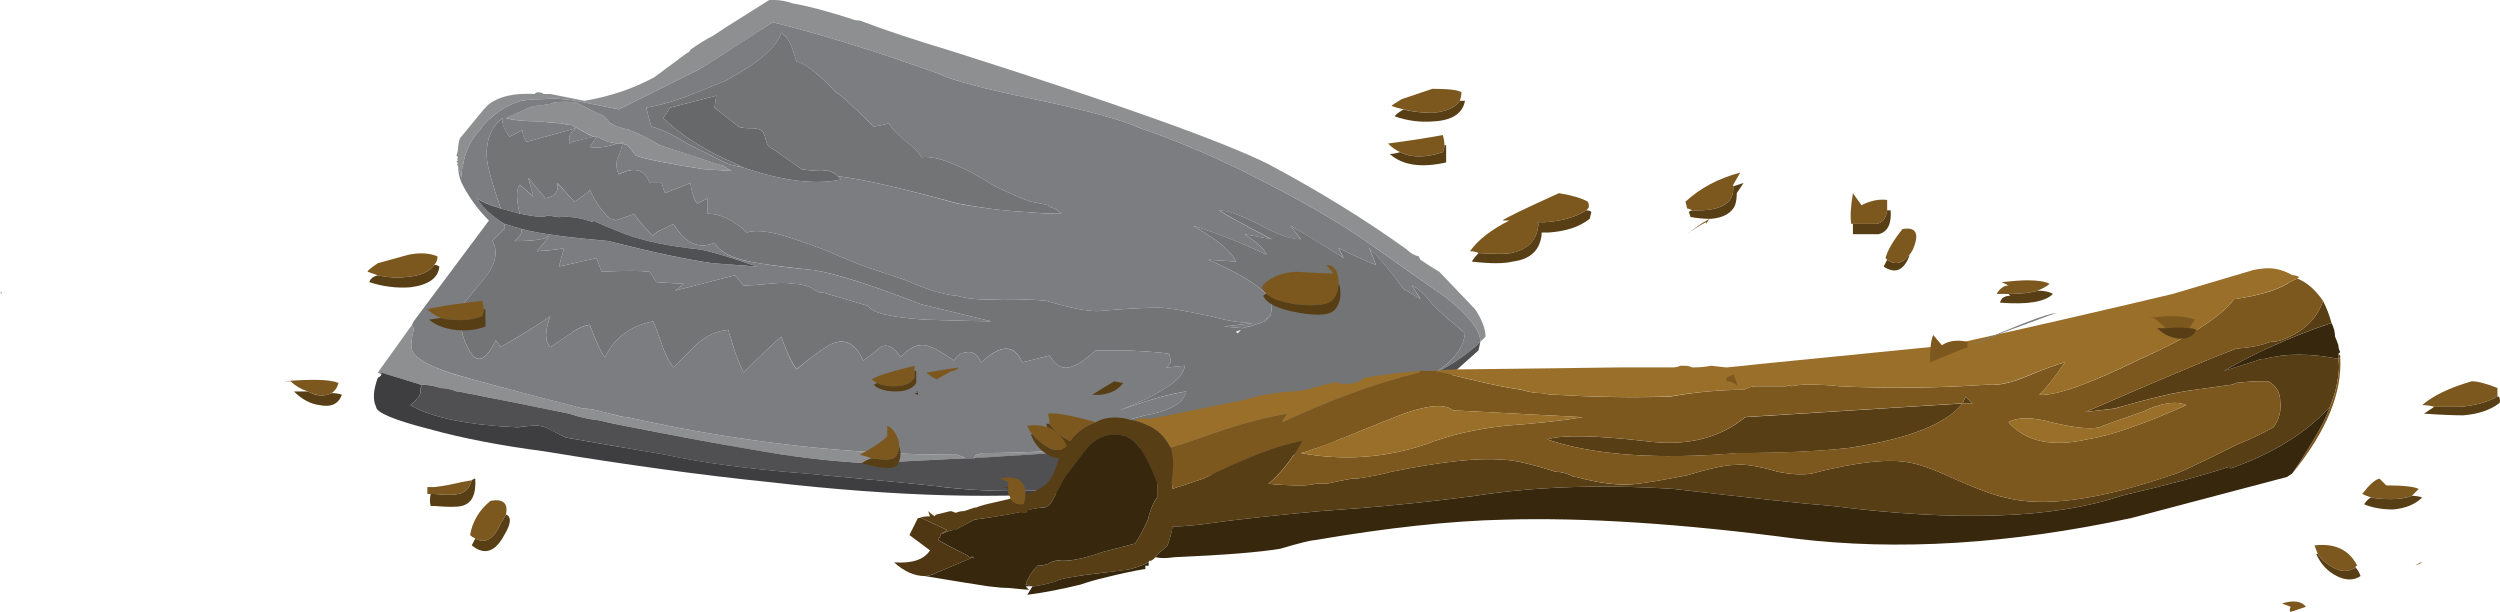
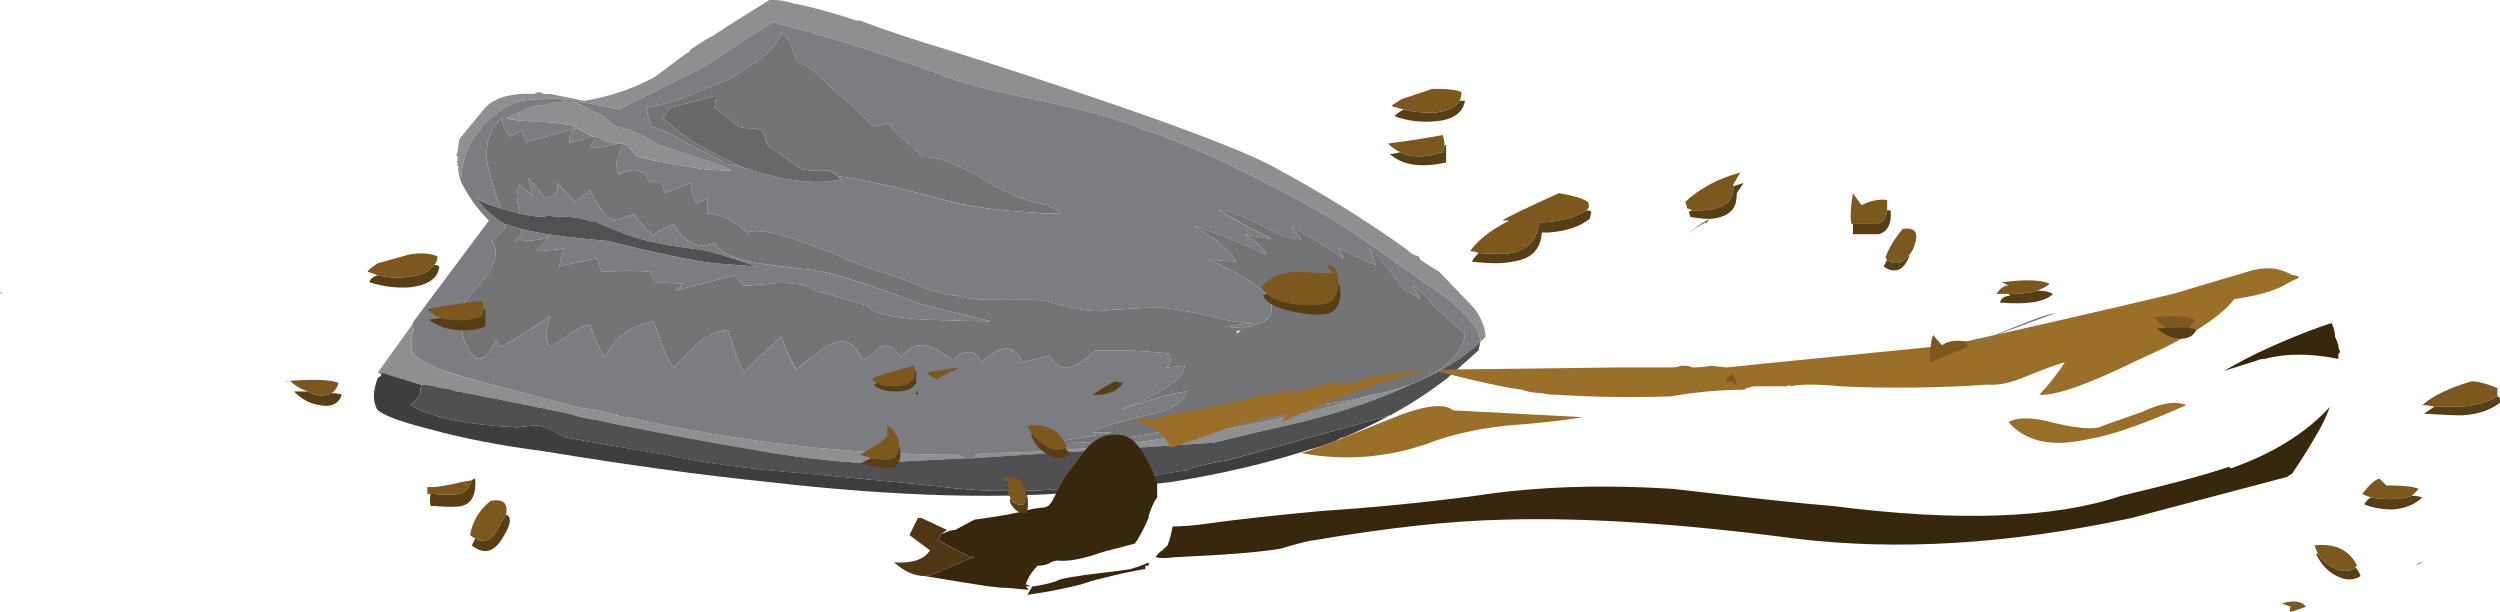
<svg xmlns="http://www.w3.org/2000/svg" version="1.1" viewBox="0 0 73.126 17.9" xml:space="preserve">
  <g transform="matrix(1.25 0 0 -1.25 0 17.9)">
    <g fill-rule="evenodd">
      <path d="m8.922 5.558-0.082 0.043 0.801 1.117c0.027-0.05 0.039-0.093 0.039-0.117-0.055-0.215-0.067-0.375-0.039-0.48 0.078-0.188 0.414-0.375 1-0.563 0.453-0.133 1.453-0.398 3-0.797 0.132 0 0.293-0.027 0.48-0.082 0.106-0.027 0.211-0.054 0.32-0.082 0.079-0.023 0.161-0.039 0.239-0.039 2.613-0.586 5.187-0.879 7.718-0.879 0.082-0.027 0.149-0.054 0.204-0.082l-2.321-0.117c-0.906 0.051-1.801 0.16-2.679 0.317-0.801 0.136-1.868 0.335-3.204 0.601-0.132 0.027-0.253 0.055-0.359 0.082-0.238 0.027-0.48 0.078-0.719 0.16-0.773 0.157-1.64 0.332-2.601 0.52h-0.039c-0.133 0.051-0.254 0.078-0.36 0.078-0.16 0.055-0.32 0.082-0.48 0.082l-0.918 0.277v-0.039zm25.719 0.762c0 0.266-0.27 0.613-0.801 1.039-0.16 0.109-0.785 0.547-1.879 1.32-0.695 0.481-1.602 1-2.723 1.559l-0.238 0.121c-0.828 0.398-1.602 0.719-2.32 0.961-0.399 0.187-1.227 0.414-2.481 0.68-1.172 0.238-1.918 0.441-2.238 0.597-1.496 0.535-2.789 0.934-3.883 1.203-1.144-0.75-1.73-1.121-1.758-1.121l-1.84-0.918-0.8 0.161c-0.375 0.078-0.692 0.105-0.961 0.078-0.184 0-0.36-0.012-0.52-0.039-0.293-0.082-0.574-0.254-0.84-0.52-0.05-0.055-0.093-0.109-0.121-0.16-0.211-0.215-0.343-0.481-0.398-0.801-0.028-0.082-0.039-0.187-0.039-0.32-0.028 0.082-0.055 0.176-0.082 0.281l-0.039 0.039h0.039l-0.039 0.078h0.039c-0.024 0.028-0.024 0.055 0 0.082l-0.039 0.039c0.027 0.082 0.039 0.133 0.039 0.161 0 0.082 0.015 0.16 0.043 0.242l0.558 0.679 0.121 0.121c0.239 0.184 0.598 0.266 1.079 0.239 0 0.027 0.027 0.039 0.082 0.039 0.05 0 0.093-0.012 0.117-0.039h0.16l0.801-0.16c0.613 0.105 1.16 0.293 1.64 0.558l0.758 0.563c0.027 0 0.055 0.027 0.082 0.078 0.188 0.133 0.36 0.242 0.52 0.32 0.242 0.16 0.425 0.281 0.558 0.36l0.762 0.48h0.121c0.133 0 0.277-0.027 0.438-0.082 0.32-0.051 0.773-0.172 1.363-0.359 0.051-0.028 0.117-0.039 0.199-0.039 0.559-0.215 1.277-0.454 2.16-0.719 3.864-1.227 6.332-2.11 7.399-2.641 1.199-0.64 2.281-1.308 3.242-2 0.078-0.082 0.172-0.133 0.277-0.16l0.039-0.078c0.16-0.11 0.309-0.203 0.442-0.281l0.84-0.879c0.16-0.242 0.242-0.457 0.242-0.641l-0.121-0.121zm-2.52-1.238c0.293 0.05 0.586 0.133 0.879 0.238l-0.078-0.039c-0.695-0.32-1.524-0.602-2.481-0.84-0.722-0.16-1.402-0.32-2.043-0.48l-5.597-0.364c0 0.028 0.011 0.055 0.039 0.082 0.055 0 0.094 0.016 0.121 0.039 1.066 0 2.16 0.067 3.277 0.204 2.375 0.293 4.336 0.679 5.883 1.16zm-17.562 5.879 0.043 0.039-0.161-0.039-0.203 0.039-0.277 0.121h-0.082l-0.52 0.277c-0.078 0-0.16 0.016-0.238 0.043-0.133 0-0.293 0.012-0.48 0.039-0.375 0-0.641 0.027-0.801 0.082l0.64 0.278c0.079 0 0.188 0.015 0.321 0.042 0.051 0 0.105 0.012 0.16 0.04 0.184 0.027 0.359 0.027 0.519 0l0.559-0.282c0.055 0 0.133-0.066 0.242-0.199 0.078-0.055 0.227-0.105 0.438-0.16 0.215-0.082 0.453-0.199 0.722-0.359 0.161-0.055 0.414-0.133 0.758-0.239 0.293-0.109 0.535-0.187 0.723-0.242l0.199-0.121-0.641 0.039c-0.855 0.133-1.386 0.242-1.601 0.32-0.078 0.106-0.145 0.188-0.199 0.243l-0.121 0.039z" fill="#8e8f90" />
      <path d="m9.84 5.32c0.027-0.027 0.027-0.055 0-0.082v-0.117l-0.039-0.082-0.039-0.039c-0.028-0.051-0.082-0.106-0.16-0.16 0.503-0.293 1.343-0.465 2.519-0.52 0.16 0.027 0.305 0.039 0.438 0.039 0.109 0 0.23-0.039 0.363-0.117 0.156-0.082 0.266-0.133 0.316-0.16 0.457-0.082 1.227-0.215 2.321-0.399 0.855-0.187 1.949-0.336 3.281-0.441 2.027-0.188 3.105-0.293 3.238-0.32 1.602-0.188 3.336-0.082 5.203 0.32 0.133 0.027 0.305 0.051 0.52 0.078l0.039 0.039c0.293 0.082 0.601 0.148 0.922 0.199l3.758 1.043-0.079-0.043c-0.296-0.16-0.629-0.316-1-0.476h-0.043l-0.16-0.082c-0.183-0.078-0.383-0.149-0.597-0.2-0.989-0.32-2.067-0.574-3.243-0.761l-1.757-0.199c-2.106-0.215-4.653-0.145-7.641 0.199-1.574 0.16-3.332 0.402-5.281 0.722-1.012 0.133-1.907 0.305-2.68 0.52-0.824 0.211-1.238 0.387-1.238 0.519-0.082 0.161-0.067 0.387 0.039 0.68 0.055 0.027 0.082 0.051 0.082 0.078v0.043l0.918-0.281z" fill="#3e3d40" />
      <path d="m32.121 5.082c-1.547-0.485-3.508-0.867-5.883-1.16-1.117-0.137-2.211-0.204-3.277-0.204-0.027-0.023-0.066-0.039-0.121-0.039-0.028-0.027-0.039-0.054-0.039-0.082h-0.199c-0.055 0.028-0.122 0.055-0.204 0.082-2.531 0-5.105 0.293-7.718 0.879-0.078 0-0.16 0.016-0.239 0.043-0.109 0.024-0.214 0.051-0.32 0.078-0.187 0.055-0.348 0.082-0.48 0.082-1.547 0.399-2.547 0.664-3 0.801-0.586 0.184-0.922 0.371-1 0.559-0.028 0.105-0.016 0.265 0.039 0.48 0 0.028-0.012 0.067-0.039 0.121l0.039 0.078 1.761 2.36c-0.269 0.265-0.48 0.562-0.64 0.883-0.055 0.132-0.082 0.265-0.082 0.398 0.027-0.105 0.054-0.199 0.082-0.281 0 0.133 0.011 0.242 0.039 0.32 0.055 0.32 0.187 0.586 0.398 0.801 0.028 0.051 0.067 0.105 0.121 0.16 0.266 0.266 0.547 0.441 0.84 0.52 0.16 0.027 0.336 0.039 0.52 0.039 0.269 0.027 0.586 0 0.961-0.078l0.8-0.161 1.84 0.918c0.028 0 0.614 0.375 1.758 1.121 1.094-0.269 2.387-0.668 3.883-1.203 0.32-0.156 1.066-0.359 2.238-0.597 1.254-0.266 2.082-0.493 2.481-0.68 0.718-0.242 1.492-0.563 2.32-0.961 0.055-0.027 0.133-0.066 0.238-0.121 1.121-0.559 2.028-1.078 2.723-1.559 1.094-0.773 1.719-1.214 1.879-1.32 0.531-0.426 0.801-0.773 0.801-1.039-0.375-0.375-0.95-0.719-1.719-1.039l0.078 0.039c0.801 0.32 1.227 0.719 1.281 1.199l-0.281 0.242c-0.105 0.079-0.266 0.227-0.48 0.438-0.188 0.242-0.348 0.387-0.481 0.441l0.199-0.32-0.398 0.242c-0.266 0.371-0.535 0.692-0.801 0.957l0.16-0.398c-0.16 0.054-0.453 0.187-0.879 0.398l0.118-0.238c-0.106 0.078-0.52 0.332-1.239 0.758l0.242-0.321c-0.242 0-0.574 0.122-1 0.364-0.429 0.211-0.734 0.316-0.921 0.316 0.214-0.133 0.625-0.359 1.242-0.68l-0.641 0.122c0.293-0.188 0.465-0.348 0.52-0.481-0.563 0.266-1.133 0.492-1.719 0.68 0.133-0.078 0.316-0.199 0.558-0.36 0.239-0.183 0.387-0.347 0.442-0.48l-0.641 0.043c0.852-0.375 1.348-0.707 1.481-1 0-0.16-0.016-0.27-0.043-0.32l-0.117-0.082 0.078 0.039-0.078-0.079-0.364-0.121h-0.039l-0.121-0.039-0.437 0.039 0.679 0.082c-0.265 0-0.601 0.051-1 0.161-0.613 0.132-1.015 0.199-1.199 0.199-0.348 0-0.828-0.028-1.441-0.082-0.266 0-0.668 0.082-1.2 0.242-0.242 0.027-0.585 0.039-1.039 0.039-0.429-0.027-0.773 0-1.043 0.078-0.32 0.027-0.718 0.149-1.199 0.363-0.719 0.239-1.105 0.371-1.16 0.399-0.266 0.105-0.519 0.215-0.758 0.32-0.215 0.078-0.402 0.145-0.562 0.199-0.586 0.215-1 0.282-1.239 0.2-0.32 0.293-0.628 0.441-0.921 0.441v0.359l-0.239-0.121-0.039 0.043c-0.082 0.184-0.121 0.332-0.121 0.438l-0.601-0.239-0.079 0.239h-0.281c-0.105 0.32-0.347 0.386-0.719 0.203-0.054 0.105-0.066 0.226-0.039 0.359 0.079 0.16 0.118 0.281 0.118 0.36l0.121-0.039c0.054-0.055 0.121-0.137 0.199-0.243 0.215-0.082 0.746-0.187 1.601-0.32l0.641-0.039-0.199 0.121c-0.188 0.051-0.43 0.133-0.723 0.238-0.347 0.106-0.597 0.188-0.758 0.243-0.269 0.16-0.507 0.277-0.722 0.359-0.211 0.051-0.36 0.105-0.438 0.16-0.109 0.133-0.187 0.199-0.242 0.199l-0.559 0.282c-0.16 0.023-0.335 0.023-0.519 0-0.055-0.028-0.106-0.043-0.16-0.043-0.133-0.028-0.242-0.039-0.321-0.039l-0.64-0.282c0.16-0.051 0.426-0.078 0.801-0.078 0.187-0.027 0.347-0.043 0.48-0.043 0.078-0.023 0.16-0.039 0.238-0.039l0.52-0.281-0.481-0.117-0.078-0.043v0.16c0.028 0.082 0.078 0.148 0.16 0.203l-1.16-0.32c-0.082 0.132-0.105 0.226-0.082 0.281-0.05-0.027-0.16-0.082-0.316-0.16-0.137 0.187-0.188 0.332-0.16 0.441-0.137-0.109-0.227-0.226-0.282-0.363-0.082-0.184-0.105-0.399-0.082-0.637 0.028-0.215 0.137-0.586 0.321-1.121-0.266 0.082-0.453 0.16-0.559 0.242 0.133-0.215 0.348-0.414 0.641-0.601v-0.121l-0.281-0.282c0.132-0.214 0.093-0.48-0.122-0.8-0.132-0.161-0.332-0.399-0.597-0.719-0.028-0.106-0.028-0.215 0-0.32-0.028-0.215 0.027-0.442 0.16-0.68 0.184-0.375 0.398-0.309 0.641 0.199l0.117-0.16c0.508 0.293 0.894 0.535 1.16 0.723-0.133-0.348-0.133-0.59 0-0.723 0.082 0.055 0.242 0.16 0.48 0.32 0.133 0.106 0.282 0.176 0.442 0.199 0.16-0.425 0.277-0.679 0.359-0.757 0.215 0.453 0.586 0.734 1.121 0.839 0.051-0.105 0.117-0.281 0.199-0.519 0.079-0.242 0.172-0.426 0.282-0.559 0.238 0.239 0.426 0.426 0.558 0.559 0.215 0.187 0.453 0.293 0.719 0.32 0.027-0.082 0.082-0.254 0.16-0.519 0.082-0.215 0.149-0.375 0.199-0.481 0.43 0.426 0.723 0.707 0.883 0.84 0.133-0.375 0.25-0.629 0.36-0.762 0.32 0.27 0.574 0.453 0.757 0.563 0.348 0.183 0.614 0.066 0.801-0.36 0.188 0.133 0.321 0.239 0.403 0.317 0.16 0.082 0.32 0 0.476-0.238 0.188 0.214 0.375 0.304 0.563 0.281 0.16-0.027 0.386-0.149 0.679-0.36 0.078 0.133 0.2 0.2 0.36 0.2 0.105 0 0.199-0.082 0.281-0.242 0.453 0.425 0.773 0.425 0.961 0l0.637 0.16c0.16-0.266 0.347-0.348 0.562-0.239 0.106 0.024 0.277 0.145 0.52 0.36h0.718c0.563-0.028 0.895-0.055 1-0.082l0.039-0.16c0-0.051-0.039-0.106-0.117-0.161l0.438 0.043c0-0.293-0.504-0.64-1.52-1.043 0.668 0.243 1.188 0.387 1.563 0.442-0.055-0.266-0.375-0.453-0.961-0.559-0.746-0.187-1.16-0.32-1.242-0.402h0.48l-1.437-0.238c0.636-0.028 1.32 0.027 2.039 0.16 0.214 0.027 0.851 0.16 1.918 0.398l0.64 0.121c0.613 0.133 1.094 0.2 1.442 0.2 0.48 0.027 0.972 0.105 1.48 0.242zm-14.723 5.316c0.934-0.316 1.696-0.41 2.282-0.277l-0.078 0.078c0.613-0.078 1.543-0.293 2.796-0.641 0.563-0.105 1.094-0.172 1.602-0.199 0.266-0.027 0.547-0.039 0.84-0.039-0.078 0.078-0.172 0.133-0.281 0.16l-0.039 0.039c-0.239 0.055-0.375 0.082-0.399 0.082-0.16 0.051-0.441 0.172-0.84 0.36-0.375 0.238-0.668 0.398-0.883 0.48-0.343 0.16-0.625 0.227-0.839 0.199-0.051 0.106-0.184 0.242-0.399 0.399-0.187 0.16-0.305 0.293-0.359 0.402-0.055-0.027-0.176-0.055-0.36-0.082-0.48 0.481-0.773 0.75-0.882 0.801-0.399 0.426-0.704 0.668-0.918 0.719-0.055 0.16-0.094 0.281-0.121 0.359-0.055 0.137-0.133 0.242-0.239 0.32-0.082-0.32-0.508-0.691-1.281-1.117-0.32-0.133-0.652-0.269-1-0.402-0.293-0.106-0.586-0.188-0.879-0.239l0.117-0.441c0.215-0.051 0.496-0.184 0.84-0.398 0.43-0.215 0.723-0.36 0.883-0.442l0.078-0.039 0.359-0.082zm-5.199-1.437c0.426-0.11 1.106-0.2 2.039-0.282 1.043-0.265 1.856-0.441 2.442-0.519l1.039-0.078-0.117 0.039c-0.536 0.187-0.934 0.304-1.204 0.359-0.746 0.078-1.332 0.199-1.757 0.36-0.348 0.132-0.602 0.242-0.762 0.32v-0.039c-0.293 0.105-0.559 0.144-0.801 0.117l-0.277 0.043c-0.028-0.055-0.242-0.043-0.641 0.039-0.082 0.348-0.082 0.574 0 0.68l0.32-0.282-0.121 0.442 0.403-0.481c0.105 0.028 0.172 0.055 0.199 0.082 0.078 0.051 0.105 0.145 0.078 0.278l0.402-0.438c0.211 0.133 0.332 0.227 0.36 0.281 0.133-0.296 0.293-0.523 0.48-0.683 0.051 0 0.094-0.012 0.117-0.039 0.243 0.082 0.387 0.133 0.442 0.16 0.055-0.105 0.199-0.281 0.441-0.52 0.024 0.051 0.106 0.106 0.239 0.161 0.105 0.05 0.187 0.093 0.242 0.121 0.265-0.457 0.586-0.602 0.957-0.442 0.136-0.242 0.48-0.402 1.043-0.48 0.316-0.055 0.746-0.11 1.277-0.16 0.508-0.082 1.348-0.348 2.52-0.801l1.64-0.399c-0.16 0-0.679 0.012-1.558 0.04-0.801 0.054-1.243 0.16-1.321 0.32l-1.082 0.32c-0.023-0.027-0.117 0.012-0.277 0.117-0.133 0.055-0.266 0.082-0.402 0.082-0.133 0.028-0.321 0.028-0.559 0-0.266-0.027-0.465-0.039-0.602-0.039l-0.199 0.239-1.398-0.36 0.199 0.16c-0.055 0-0.266 0.016-0.641 0.039l-0.16 0.243c-0.238 0.027-0.613 0.027-1.121 0-0.051 0.132-0.09 0.238-0.117 0.32l-0.883-0.199 0.121 0.437c-0.054-0.027-0.265-0.051-0.64-0.078 0.187 0.211 0.281 0.332 0.281 0.359-0.078-0.082-0.348-0.121-0.801-0.121 0.133 0.106 0.188 0.2 0.16 0.282zm2.36 2h-0.118c-0.242-0.082-0.453-0.11-0.64-0.082l0.16 0.242 0.277-0.121 0.203-0.039 0.161 0.039-0.043-0.039z" fill="#7c7d80" />
      <path d="m19.602 10.199c-0.11 0.109-0.227 0.148-0.364 0.121-0.16 0-0.316 0.012-0.476 0.039l-0.684 0.481c-0.078 0.027-0.133 0.093-0.156 0.199-0.027 0.136-0.067 0.215-0.121 0.242-0.055 0.027-0.149 0.039-0.281 0.039-0.106 0-0.188 0.016-0.239 0.039l-0.562 0.441 0.043 0.282-1.082-0.282-0.16-0.242c0.347-0.343 0.828-0.664 1.441-0.957 0.133-0.054 0.277-0.121 0.437-0.203l-0.359 0.082-0.961 0.481c-0.344 0.214-0.625 0.347-0.84 0.398l-0.117 0.441c0.293 0.051 0.586 0.133 0.879 0.239 0.348 0.136 0.68 0.269 1 0.402 0.773 0.426 1.199 0.801 1.281 1.117 0.106-0.078 0.184-0.183 0.239-0.316 0.027-0.082 0.066-0.203 0.121-0.36 0.214-0.054 0.519-0.296 0.918-0.722 0.109-0.051 0.402-0.32 0.882-0.801 0.184 0.027 0.305 0.055 0.36 0.082 0.051-0.105 0.172-0.242 0.359-0.398 0.215-0.161 0.348-0.293 0.399-0.403 0.214 0.028 0.496-0.039 0.839-0.199 0.215-0.082 0.508-0.242 0.883-0.48 0.399-0.188 0.68-0.309 0.84-0.36 0.024 0 0.16-0.027 0.399-0.082l0.039-0.039c0.109-0.027 0.203-0.082 0.281-0.16-0.293 0-0.574 0.016-0.84 0.039-0.508 0.027-1.039 0.094-1.602 0.203-1.253 0.344-2.183 0.559-2.796 0.637zm13.398-4.879c-0.293-0.105-0.586-0.188-0.879-0.238-0.508-0.137-1-0.215-1.48-0.242-0.348 0-0.829-0.067-1.442-0.2l-0.64-0.121c-1.067-0.238-1.707-0.371-1.918-0.398-0.723-0.133-1.403-0.188-2.043-0.16l1.441 0.238h-0.48c0.082 0.082 0.496 0.215 1.242 0.402 0.586 0.106 0.906 0.293 0.957 0.559-0.371-0.051-0.891-0.199-1.559-0.442 1.012 0.403 1.52 0.75 1.52 1.043l-0.442-0.043c0.082 0.055 0.121 0.11 0.121 0.161l-0.039 0.16c-0.105 0.027-0.437 0.054-1 0.082h-0.718c-0.243-0.215-0.414-0.332-0.52-0.36-0.215-0.109-0.402-0.027-0.562 0.239l-0.637-0.16c-0.188 0.429-0.508 0.429-0.961 0-0.082 0.16-0.172 0.242-0.281 0.242-0.16 0-0.282-0.067-0.36-0.2-0.293 0.211-0.519 0.333-0.679 0.36-0.188 0.027-0.375-0.067-0.563-0.281-0.156 0.238-0.316 0.32-0.476 0.238-0.082-0.078-0.215-0.184-0.403-0.317-0.187 0.426-0.453 0.547-0.801 0.36-0.183-0.11-0.437-0.293-0.757-0.559-0.106 0.133-0.227 0.383-0.36 0.758-0.16-0.133-0.453-0.414-0.883-0.84-0.05 0.106-0.117 0.266-0.199 0.481-0.078 0.265-0.133 0.441-0.16 0.519-0.266-0.027-0.504-0.133-0.719-0.32l-0.558-0.559c-0.11 0.133-0.203 0.321-0.282 0.559-0.082 0.242-0.148 0.414-0.199 0.519-0.535-0.105-0.906-0.386-1.121-0.839-0.082 0.082-0.199 0.332-0.359 0.761-0.16-0.027-0.309-0.093-0.442-0.203-0.238-0.16-0.398-0.265-0.48-0.32-0.133 0.137-0.133 0.375 0 0.723-0.266-0.188-0.652-0.426-1.16-0.723l-0.117 0.16c-0.243-0.504-0.457-0.57-0.641-0.199-0.133 0.242-0.188 0.469-0.16 0.68-0.028 0.109-0.028 0.214 0 0.32 0.265 0.32 0.465 0.562 0.597 0.722 0.215 0.317 0.254 0.586 0.122 0.797l0.281 0.282v0.121l0.398-0.121c0.028-0.082-0.027-0.176-0.16-0.282 0.453 0 0.723 0.039 0.801 0.121 0-0.027-0.094-0.148-0.281-0.359 0.375 0.024 0.586 0.051 0.64 0.078l-0.121-0.437 0.883 0.199c0.027-0.082 0.066-0.188 0.117-0.32 0.508 0.027 0.883 0.027 1.121 0l0.16-0.243c0.375-0.023 0.586-0.039 0.641-0.039l-0.199-0.16 1.398 0.36 0.199-0.239c0.137 0 0.336 0.012 0.602 0.039 0.238 0.028 0.426 0.028 0.559 0 0.136 0 0.269-0.027 0.402-0.082 0.16-0.105 0.254-0.144 0.277-0.117l1.082-0.32c0.078-0.16 0.52-0.266 1.321-0.32 0.879-0.028 1.398-0.04 1.558-0.04l-1.64 0.399c-1.172 0.453-2.012 0.723-2.52 0.801-0.531 0.054-0.961 0.109-1.277 0.16-0.563 0.082-0.907 0.238-1.043 0.48-0.371-0.16-0.692-0.015-0.957 0.442-0.055-0.028-0.137-0.067-0.242-0.121-0.133-0.051-0.215-0.106-0.239-0.161-0.242 0.243-0.386 0.415-0.441 0.52-0.051-0.027-0.199-0.078-0.442-0.16-0.023 0.027-0.066 0.039-0.117 0.039-0.187 0.16-0.347 0.387-0.48 0.683-0.028-0.054-0.149-0.148-0.36-0.281l-0.402 0.442c0.027-0.133 0-0.227-0.078-0.282-0.027-0.027-0.094-0.054-0.199-0.082l-0.403 0.481 0.121-0.438-0.32 0.278c-0.082-0.106-0.082-0.332 0-0.68l-0.441 0.121c-0.184 0.531-0.293 0.906-0.321 1.117-0.023 0.242 0 0.453 0.082 0.641 0.051 0.133 0.145 0.254 0.282 0.359-0.028-0.105 0.027-0.25 0.16-0.437 0.156 0.078 0.266 0.133 0.316 0.16-0.023-0.055 0-0.149 0.082-0.281l1.16 0.32c-0.082-0.055-0.132-0.121-0.16-0.199v-0.16l0.078 0.039 0.481 0.121h0.082l-0.16-0.242c0.187-0.028 0.398 0 0.64 0.082h0.118c0-0.082-0.039-0.204-0.118-0.364-0.027-0.132-0.015-0.25 0.039-0.359 0.372 0.187 0.614 0.121 0.719-0.199h0.281l0.079-0.239 0.601 0.239c0-0.106 0.039-0.254 0.121-0.442l0.039-0.039 0.239 0.121v-0.359c0.296 0 0.601-0.148 0.921-0.441 0.239 0.082 0.653 0.015 1.239-0.2 0.16-0.054 0.347-0.121 0.562-0.199 0.239-0.105 0.492-0.215 0.758-0.32 0.055-0.028 0.441-0.16 1.16-0.399 0.481-0.214 0.879-0.336 1.199-0.363 0.27-0.078 0.614-0.105 1.043-0.078 0.454 0 0.797-0.012 1.039-0.039 0.532-0.16 0.934-0.242 1.2-0.242 0.613 0.054 1.093 0.082 1.441 0.082 0.184 0 0.586-0.067 1.199-0.199 0.399-0.11 0.735-0.161 1-0.161l-0.679-0.082 0.437-0.039 0.121 0.039h0.043l0.36 0.121 0.078 0.079-0.078-0.039 0.117 0.082c0.027 0.05 0.043 0.16 0.043 0.32-0.133 0.293-0.629 0.625-1.481 1l0.641-0.043c-0.055 0.133-0.203 0.293-0.442 0.48-0.242 0.161-0.425 0.282-0.558 0.36 0.586-0.184 1.156-0.414 1.719-0.68-0.055 0.133-0.227 0.293-0.52 0.481l0.641-0.118c-0.617 0.317-1.028 0.547-1.242 0.68 0.187 0 0.492-0.109 0.921-0.32 0.426-0.242 0.758-0.36 1-0.36l-0.242 0.317c0.723-0.426 1.133-0.68 1.242-0.758l-0.121 0.238c0.426-0.211 0.719-0.344 0.879-0.398l-0.156 0.398c0.266-0.265 0.531-0.586 0.797-0.957l0.402-0.242-0.203 0.32c0.133-0.054 0.293-0.199 0.481-0.441 0.214-0.211 0.375-0.359 0.48-0.438l0.281-0.242c-0.054-0.48-0.48-0.879-1.281-1.199zm-4.078 1.238 0.039-0.039 0.078 0.082-0.117-0.043z" fill="#737475" />
      <path d="m17.398 10.398c-0.16 0.082-0.304 0.149-0.437 0.203-0.613 0.293-1.094 0.614-1.441 0.957l0.16 0.242 1.082 0.282-0.043-0.282 0.562-0.441c0.051-0.027 0.133-0.039 0.239-0.039 0.132 0 0.226-0.012 0.281-0.039 0.051-0.027 0.094-0.109 0.121-0.242 0.023-0.106 0.078-0.172 0.156-0.199l0.684-0.481c0.16-0.027 0.316-0.039 0.476-0.039 0.137 0.027 0.254-0.016 0.364-0.121l0.078-0.078c-0.586-0.133-1.348-0.039-2.282 0.277z" fill="#666869" />
      <path d="m12.199 8.961-0.398 0.121c-0.293 0.183-0.508 0.383-0.641 0.597 0.106-0.082 0.293-0.16 0.559-0.238l0.441-0.121c0.399-0.082 0.613-0.094 0.641-0.039l0.277-0.043c0.242 0.027 0.508-0.012 0.801-0.117v0.039c0.16-0.078 0.414-0.188 0.762-0.32 0.425-0.161 1.011-0.282 1.757-0.36 0.27-0.055 0.668-0.172 1.204-0.359l0.117-0.039-1.039 0.078c-0.586 0.082-1.399 0.254-2.442 0.519-0.933 0.082-1.613 0.172-2.039 0.282z" fill="#505152" />
      <path d="m22.801 3.601 5.597 0.36c0.641 0.16 1.321 0.32 2.043 0.48 0.957 0.238 1.786 0.52 2.481 0.84 0.773 0.32 1.344 0.668 1.719 1.039l-0.043-0.199c-0.239-0.215-0.477-0.426-0.719-0.641-0.453-0.348-0.879-0.625-1.281-0.84-0.024-0.027-0.051-0.039-0.078-0.039l-3.762-1.043c-0.32-0.051-0.625-0.117-0.918-0.199l-0.039-0.039c-0.215-0.027-0.387-0.055-0.524-0.082-1.863-0.398-3.597-0.504-5.199-0.316-0.133 0.023-1.211 0.132-3.238 0.316-1.336 0.109-2.426 0.254-3.281 0.441-1.094 0.188-1.868 0.321-2.321 0.403-0.05 0.023-0.16 0.078-0.32 0.156-0.133 0.082-0.254 0.121-0.359 0.121-0.133 0-0.282-0.012-0.438-0.039-1.176 0.051-2.016 0.227-2.523 0.52 0.082 0.05 0.136 0.105 0.16 0.16l0.043 0.039 0.039 0.082v0.117c0.027 0.027 0.027 0.055 0 0.082 0.16 0 0.32-0.027 0.48-0.082 0.106 0 0.227-0.023 0.36-0.078h0.039c0.961-0.188 1.828-0.36 2.601-0.52 0.239-0.082 0.481-0.133 0.719-0.16 0.106-0.027 0.227-0.055 0.359-0.082 1.336-0.266 2.403-0.465 3.204-0.598 0.878-0.16 1.773-0.269 2.679-0.32l2.321 0.117h0.199v4e-3z" fill="#504f52" />
-       <path d="m25.641 4.441c0.238 0.133 0.531 0.145 0.879 0.039h0.039c0.109-0.027 0.242-0.082 0.402-0.16 0.184-0.105 0.332-0.266 0.437-0.48 0.055-0.161 0.067-0.36 0.043-0.598-0.027-0.11-0.027-0.227 0-0.36 0.239 0.079 0.481 0.157 0.719 0.239 1.039 0.508 1.813 0.801 2.32 0.879-0.269-0.453-0.535-0.785-0.8-1 0.215-0.024 0.48-0.039 0.8-0.039 0.079 0 0.188 0.015 0.321 0.039h0.238c0.242 0.054 0.441 0.093 0.602 0.121h0.117c0.347 0.054 0.613 0.105 0.801 0.16 1.175 0.238 2.039 0.332 2.601 0.281 0.238 0 0.652-0.094 1.238-0.281 0.11 0 0.227-0.027 0.36-0.082 0.027-0.024 0.07-0.039 0.121-0.039 0.586-0.16 1.066-0.215 1.441-0.16 0.239 0.027 0.625 0.093 1.16 0.199 0.532 0.16 0.907 0.242 1.118 0.242 0.214 0.027 0.547-0.027 1-0.16 0.402-0.082 0.722-0.082 0.961 0 0.879 0.215 1.535 0.293 1.961 0.238 0.292-0.023 0.691-0.16 1.199-0.398 0.535-0.239 0.933-0.387 1.199-0.442 0.879-0.238 2.176-0.066 3.879 0.52 0.082 0 0.601 0.242 1.562 0.723 0.266 0.105 0.547 0.238 0.84 0.398 0.133 0.187 0.188 0.387 0.16 0.602 0 0.21-0.093 0.371-0.281 0.476h-0.238c-0.11 0-0.281-0.012-0.52-0.039l-0.082-0.039-0.879-0.121c-0.425-0.051-1.05-0.199-1.879-0.438l-0.679-0.082c1.652 0.719 2.824 1.215 3.519 1.481 0.348 0.027 0.614 0.082 0.801 0.16 0.133 0 0.25 0.027 0.359 0.078 0.454 0.188 0.747 0.484 0.879 0.883 0.082-0.16 0.149-0.332 0.2-0.52-0.426-0.132-0.934-0.336-1.52-0.601-0.293-0.133-0.625-0.305-1-0.52l0.762 0.239c0.054 0.027 0.121 0.043 0.199 0.043 0.48 0.132 1.055 0.132 1.719 0 0.027-0.161 0.015-0.364-0.039-0.602-0.028-0.16-0.082-0.332-0.16-0.52-0.559-0.613-1.332-1.093-2.321-1.441l-0.039 0.039c-0.531-0.183-1.375-0.41-2.519-0.68-1.575-0.531-3.829-0.613-6.762-0.238-0.664 0.051-1.906 0.188-3.719 0.399-1.707 0.109-3.254 0.054-4.64-0.161-1.2-0.16-2.415-0.277-3.641-0.359-1.117-0.105-1.957-0.199-2.52-0.277-0.371-0.055-0.679-0.082-0.918-0.082-0.027-0.16-0.066-0.305-0.121-0.442l-0.121-0.117c-0.054-0.027-0.105-0.082-0.16-0.16l-0.039-0.039c-0.027-0.027-0.055-0.043-0.078-0.043-0.027 0-0.043-0.012-0.043-0.039-0.106-0.051-0.254-0.106-0.438-0.16-0.16-0.028-0.363-0.051-0.601-0.078-0.695-0.082-1.067-0.149-1.121-0.204-0.16-0.05-0.332-0.093-0.52-0.117h-0.039c-0.055 0-0.094 0.016-0.121 0.039h-0.039c0.055 0.16 0.145 0.309 0.281 0.442 0.078 0 0.16 0.011 0.239 0.039 0.082 0.054 0.16 0.078 0.242 0.078 0.238-0.024 0.586 0.043 1.039 0.203l0.758 0.199c0.109 0.16 0.214 0.36 0.32 0.598v0.043c0.055 0.183 0.121 0.332 0.199 0.437v0.321c-0.238 0.668-0.492 1.039-0.758 1.121-0.347 0.078-0.64-0.016-0.879-0.281-0.136-0.188-0.308-0.415-0.519-0.68-0.055-0.11-0.16-0.309-0.32-0.602-0.055-0.078-0.122-0.117-0.204-0.117-0.05 0-0.144-0.016-0.277-0.043-0.266-0.078-0.707-0.16-1.32-0.238l-0.442-0.242c-0.078 0-0.171-0.024-0.281-0.078h-0.039c0.055 0.027 0.094 0.05 0.121 0.078l-0.601 0.281h-0.039c0.054 0.027 0.132 0.039 0.242 0.039l-0.043 0.121c0.054-0.051 0.109-0.094 0.16-0.121 0 0.027 0.016 0.043 0.043 0.043 0.105 0.027 0.211 0.051 0.316 0.078 0.028 0 0.067-0.012 0.121-0.039 0.082 0.027 0.133 0.039 0.161 0.039h0.039l0.242 0.082h0.039c0.055 0.027 0.133 0.051 0.238 0.078 0.348 0.082 0.641 0.149 0.883 0.203 0.371 0.133 0.586 0.278 0.641 0.438l0.039 0.039 0.238 0.641c-0.211 0.187-0.348 0.375-0.399 0.562h0.079c0.109-0.16 0.269-0.293 0.48-0.402 0.16 0.215 0.359 0.359 0.602 0.441zm20.519 0.438h-0.238l0.078 0.16 0.16-0.16zm-7.68-0.879c0.961-0.133 1.747 0.054 2.36 0.558l5.082 0.321c-0.375-0.481-1.254-0.825-2.641-1.039-0.722-0.083-1.586-0.122-2.601-0.122-1.895-0.16-3.387-0.05-4.481 0.321 0.375 0.109 1.133 0.093 2.281-0.039zm16.282 1.961-0.043-0.039v0.117l0.043-0.039v-0.039z" fill="#583e15" />
-       <path d="m24.559 4.398c0 0.082-0.012 0.16-0.039 0.242 0.187 0.028 0.558-0.039 1.121-0.199-0.243-0.082-0.442-0.226-0.602-0.441-0.211 0.109-0.371 0.242-0.48 0.398zm29.082-1.156c0.214 0.316 0.414 0.64 0.597 0.957 0.11 0.187 0.203 0.387 0.282 0.601 0.082 0.188 0.132 0.36 0.16 0.52 0.054 0.238 0.066 0.441 0.039 0.602l0.043 0.039c0.05-0.829-0.321-1.735-1.121-2.719zm-26.243 0.598c0.243 0.082 0.668 0.226 1.282 0.441 0.613 0.187 1.093 0.305 1.441 0.359l-0.121-0.199c1.148 0.531 2.215 0.918 3.199 1.16l0.043 0.039h0.36c0.933-0.242 1.597-0.386 2-0.441 0.16-0.051 0.32-0.078 0.48-0.078 0.106-0.028 0.227-0.039 0.359-0.039 0.852-0.055 1.731-0.071 2.641-0.043 0.613 0.109 1.184 0.16 1.719 0.16 0.105 0.055 0.199 0.082 0.281 0.082h0.719c0.054 0.027 0.094 0.027 0.121 0 0.105 0.027 0.238 0.039 0.398 0.039 0.266 0 0.508-0.012 0.719-0.039 1.172-0.055 2.332-0.043 3.481 0.039 0.242-0.027 0.546 0.039 0.921 0.199 0.454 0.188 0.747 0.293 0.879 0.321-0.215-0.321-0.414-0.575-0.601-0.758 0.375-0.028 1.136 0.238 2.281 0.797 1.199 0.535 1.961 1.015 2.281 1.441 0.559 0.078 0.973 0.199 1.239 0.359 0.082 0.055 0.16 0.094 0.242 0.121 0.211-0.082 0.414-0.253 0.597-0.519-0.132-0.402-0.425-0.695-0.879-0.883-0.105-0.051-0.226-0.078-0.359-0.078-0.187-0.082-0.453-0.133-0.801-0.16-0.691-0.266-1.867-0.762-3.519-1.481l0.679 0.078c0.829 0.243 1.454 0.387 1.883 0.442l0.879 0.121 0.078 0.039c0.239 0.027 0.414 0.039 0.52 0.039h0.238c0.188-0.105 0.281-0.266 0.281-0.476 0.028-0.215-0.027-0.415-0.16-0.602-0.293-0.16-0.57-0.293-0.84-0.398-0.961-0.481-1.48-0.723-1.558-0.723-1.707-0.586-3-0.758-3.879-0.52-0.27 0.055-0.668 0.203-1.203 0.442-0.508 0.238-0.907 0.375-1.199 0.398-0.426 0.055-1.079-0.023-1.961-0.238-0.239-0.082-0.559-0.082-0.957 0-0.454 0.133-0.79 0.187-1 0.16-0.215 0-0.59-0.082-1.122-0.242-0.535-0.106-0.918-0.172-1.16-0.199-0.375-0.051-0.851 0-1.441 0.16-0.051 0-0.09 0.015-0.117 0.039-0.133 0.055-0.254 0.082-0.36 0.082-0.59 0.187-1 0.281-1.242 0.281-0.558 0.051-1.426-0.043-2.598-0.281-0.187-0.055-0.453-0.106-0.8-0.16h-0.121c-0.161-0.028-0.36-0.067-0.598-0.121h-0.242c-0.133-0.024-0.239-0.039-0.321-0.039-0.32 0-0.585 0.015-0.8 0.039 0.269 0.215 0.535 0.547 0.8 1-0.507-0.078-1.281-0.371-2.32-0.879-0.238-0.082-0.48-0.16-0.719-0.239-0.027 0.133-0.027 0.25 0 0.36 0.024 0.238 0.012 0.437-0.043 0.598zm3.043-0.122c0.985-0.183 1.957-0.117 2.918 0.204 0.536 0.21 1.161 0.359 1.879 0.437 0.75 0.055 1.348 0.121 1.801 0.199l-3.039 0.16c-0.215 0.188-0.734 0.11-1.559-0.238-1.175-0.48-1.839-0.734-2-0.762zm8.039 0.282c-1.148 0.132-1.906 0.148-2.281 0.039 1.094-0.371 2.586-0.481 4.481-0.317 1.015 0 1.879 0.039 2.601 0.118 1.387 0.214 2.266 0.558 2.641 1.042l-5.082-0.32c-0.613-0.508-1.399-0.695-2.36-0.562zm7.68 0.879-0.16 0.16-0.078-0.16h0.238zm1.68-0.399c-0.375 0.078-0.652 0.067-0.84-0.039 0.398-0.453 1.012-0.59 1.84-0.402 0.531 0.082 1.305 0.347 2.32 0.801-0.242 0.105-0.586 0.054-1.039-0.161-0.617-0.214-0.949-0.332-1-0.359-0.242-0.055-0.668 0-1.281 0.16z" fill="#7d581e" />
      <path d="m21.641 0.84c0.078 0 0.171 0.027 0.281 0.082 0.316 0.132 0.57 0.238 0.758 0.32l0.082 0.039 0.039-0.039c-0.028 0.051-0.055 0.066-0.082 0.039h-0.039l-0.039 0.039c-0.321 0.16-0.547 0.281-0.68 0.359 0 0.028 0.012 0.055 0.039 0.082 0 0.051 0.012 0.079 0.039 0.079h0.039c0.11 0.054 0.203 0.082 0.281 0.082l0.442 0.238c0.613 0.082 1.051 0.16 1.32 0.242 0.133 0.027 0.227 0.039 0.277 0.039 0.082 0 0.149 0.043 0.204 0.121 0.16 0.293 0.265 0.492 0.32 0.598 0.211 0.269 0.383 0.496 0.519 0.683 0.239 0.266 0.532 0.36 0.879 0.278 0.266-0.078 0.52-0.453 0.758-1.117v-0.321c-0.078-0.105-0.144-0.254-0.199-0.441v-0.039c-0.106-0.242-0.211-0.442-0.32-0.602l-0.758-0.199c-0.453-0.16-0.801-0.227-1.039-0.199-0.082 0-0.16-0.028-0.242-0.082-0.079-0.024-0.161-0.039-0.239-0.039-0.136-0.133-0.226-0.282-0.281-0.442h0.039c0.027-0.023 0.066-0.039 0.121-0.039h0.039c0.188 0.028 0.36 0.067 0.52 0.121 0.054 0.051 0.426 0.118 1.121 0.2 0.238 0.027 0.441 0.054 0.601 0.078 0.184 0.054 0.332 0.109 0.438 0.16v-0.078h-0.078v-0.082h-0.039c-0.297-0.051-0.602-0.118-0.922-0.2-0.215-0.05-0.399-0.105-0.559-0.16-0.429-0.105-0.84-0.187-1.242-0.238l0.121 0.199h-0.16l0.078-0.082c-0.051 0-0.211 0.016-0.476 0.043-0.11 0-0.27 0.012-0.481 0.039-0.348 0.051-0.84 0.133-1.48 0.239zm32.879 3.96c-0.079-0.214-0.172-0.414-0.282-0.601-0.183-0.317-0.383-0.641-0.597-0.957l-0.121-0.082-3.641-0.961c-2.852-0.613-5.481-0.774-7.879-0.481-2.641 0.348-4.906 0.497-6.801 0.442-1.254-0.028-2.734-0.188-4.441-0.481-0.078 0-0.348-0.066-0.797-0.199-0.481-0.082-1.309-0.148-2.481-0.199-0.187-0.027-0.335-0.027-0.441 0 0.055 0.078 0.106 0.133 0.16 0.16 0.055 0.051 0.094 0.09 0.121 0.117 0.051 0.133 0.094 0.282 0.118 0.442 0.242 0 0.55 0.027 0.921 0.082 0.559 0.078 1.399 0.172 2.52 0.277 1.226 0.082 2.441 0.199 3.641 0.359 1.386 0.215 2.933 0.27 4.64 0.161 1.813-0.211 3.051-0.348 3.719-0.399 2.933-0.375 5.187-0.293 6.762 0.238 1.144 0.27 1.984 0.497 2.519 0.68l0.039-0.039c0.989 0.348 1.762 0.828 2.321 1.441zm0.199 1.239v-0.117c-0.664 0.132-1.239 0.132-1.719 0-0.078 0-0.145-0.016-0.199-0.043l-0.762-0.239c0.375 0.215 0.707 0.387 1 0.52 0.586 0.265 1.094 0.465 1.52 0.601 0.054-0.109 0.082-0.214 0.082-0.32 0.027-0.055 0.05-0.121 0.078-0.199 0-0.055 0.015-0.11 0.043-0.16l-0.043-0.043z" fill="#37270d" />
      <path d="m22.039 1.84c-0.027 0-0.039-0.028-0.039-0.079-0.027-0.027-0.039-0.054-0.039-0.082 0.133-0.082 0.359-0.199 0.68-0.359l0.039-0.039h0.039c0.027 0.027 0.054 0.012 0.082-0.043l-0.039 0.043-0.082-0.043c-0.188-0.078-0.442-0.184-0.758-0.316-0.11-0.055-0.203-0.082-0.281-0.082-0.243 0-0.481 0.105-0.719 0.32 0.426-0.028 0.703 0.066 0.84 0.281l-0.481 0.359 0.199 0.399h0.079l0.601-0.281c-0.027-0.024-0.066-0.051-0.121-0.078z" fill="#4f3713" />
      <path d="m33.559 5.64c0.187 0.028 0.468 0.039 0.839 0.039l3.481 0.043h1.242c0.078 0 0.149 0.012 0.199 0.039h0.121c0.051 0 0.106-0.015 0.161-0.039 0.16 0 0.304 0.012 0.437 0.039l0.359-0.039c0.27 0.024 0.524 0.051 0.762 0.078l4.442 0.442c1.812 0.398 3.558 0.801 5.238 1.199l1.883 0.559c0.132 0.027 0.25 0.043 0.359 0.043 0.184 0 0.371-0.055 0.559-0.161 0.054 0 0.105-0.015 0.16-0.042l-0.039-0.04c-0.082-0.027-0.16-0.066-0.242-0.117-0.266-0.16-0.68-0.281-1.239-0.363-0.32-0.426-1.082-0.906-2.281-1.438-1.148-0.562-1.906-0.828-2.281-0.8 0.187 0.187 0.386 0.441 0.601 0.758-0.132-0.024-0.425-0.133-0.882-0.317-0.372-0.16-0.68-0.226-0.918-0.203-1.149-0.078-2.309-0.094-3.481-0.039-0.215 0.027-0.453 0.039-0.719 0.039-0.16 0-0.293-0.012-0.402-0.039-0.023 0.027-0.066 0.027-0.117 0h-0.723c-0.078 0-0.172-0.027-0.277-0.082-0.535 0-1.11-0.051-1.723-0.156-0.906-0.028-1.785-0.016-2.637 0.039-0.136 0-0.253 0.011-0.363 0.039-0.156 0-0.316 0.027-0.48 0.082-0.399 0.051-1.067 0.199-2 0.437h-0.039zm-0.321 0-0.039-0.039c-0.984-0.242-2.051-0.629-3.199-1.16l0.121 0.199c-0.348-0.054-0.828-0.172-1.441-0.359-0.614-0.215-1.039-0.359-1.282-0.441-0.105 0.214-0.253 0.375-0.437 0.48-0.16 0.082-0.293 0.133-0.402 0.16 0.082 0.055 0.203 0.067 0.363 0.039l2.199 0.442c0.238 0.078 0.481 0.132 0.719 0.16l0.359 0.039c0.106 0 0.227 0.015 0.36 0.039l0.16 0.043c0.16 0.051 0.32 0.09 0.48 0.117l0.039 0.039 0.043-0.039c0.293-0.051 0.504-0.012 0.641 0.121 0.476 0.078 0.918 0.133 1.316 0.16zm-2.797-1.922c0.157 0.028 0.825 0.282 2 0.762 0.825 0.348 1.344 0.426 1.559 0.238l3.039-0.16c-0.453-0.078-1.051-0.144-1.801-0.199-0.718-0.078-1.343-0.227-1.879-0.437-0.961-0.321-1.933-0.387-2.918-0.204zm17.399 0.762c0.613-0.16 1.039-0.215 1.281-0.16 0.051 0.027 0.387 0.148 1 0.359 0.453 0.215 0.801 0.266 1.039 0.161-1.015-0.454-1.785-0.719-2.32-0.801-0.828-0.188-1.442-0.051-1.84 0.402 0.188 0.106 0.469 0.117 0.84 0.039z" fill="#996f2a" />
      <path d="m10.16 8.121c-0.105-0.16-0.32-0.254-0.64-0.281-0.215-0.028-0.442-0.016-0.68 0.039-0.078 0.027-0.16 0.054-0.238 0.082 0 0.027 0.078 0.093 0.238 0.199l0.719 0.199c0.269 0.055 0.496 0.039 0.679-0.039 0-0.078-0.023-0.145-0.078-0.199zm46.801-3.321c-0.082 0.028-0.176 0.04-0.281 0.04 0.242 0.214 0.625 0.402 1.16 0.558 0.133 0 0.332-0.051 0.601-0.156v-0.203c-0.242-0.133-0.535-0.211-0.882-0.239h-0.598zm-49.199 0.321c-0.11-0.055-0.227-0.067-0.364-0.039-0.078 0.023-0.144 0.05-0.199 0.078-0.16 0.055-0.293 0.133-0.398 0.238h-0.16c0.664 0.055 1.093 0.043 1.281-0.039-0.027-0.105-0.082-0.184-0.16-0.238zm3.277-2.039c-0.051-0.188-0.16-0.297-0.32-0.321-0.106-0.027-0.293-0.027-0.559 0h-0.16v0.161h0.16c0.215 0.023 0.426 0.066 0.641 0.117l0.238 0.043zm-0.719 3.797c-0.132 0.054-0.242 0.121-0.32 0.203 0.16 0.05 0.586 0.117 1.281 0.199 0.024-0.082 0.039-0.149 0.039-0.199 0-0.055-0.015-0.11-0.039-0.16-0.215-0.082-0.441-0.11-0.679-0.082-0.11 0-0.204 0.011-0.282 0.039zm0.801-5.161c-0.055 0.028-0.094 0.055-0.121 0.082 0.055 0.321 0.215 0.586 0.48 0.801 0.293 0.051 0.415-0.054 0.36-0.32-0.028-0.055-0.067-0.121-0.121-0.199-0.16-0.375-0.36-0.496-0.598-0.364zm10.801 3.723c-0.11 0.051-0.188 0.106-0.242 0.16 0.293 0.051 0.547 0.094 0.761 0.117-0.027-0.023-0.066-0.05-0.121-0.078-0.054 0-0.093-0.015-0.121-0.043-0.105-0.05-0.199-0.105-0.277-0.156zm3-1.601c-0.137-0.079-0.281-0.067-0.442 0.042-0.132 0.079-0.242 0.172-0.32 0.278-0.055 0.055-0.094 0.121-0.121 0.199 0.453 0.055 0.762-0.105 0.922-0.477l-0.039-0.042zm9.238 8.121c-0.105-0.161-0.32-0.254-0.64-0.282-0.239 0-0.465 0.028-0.68 0.082-0.106 0.024-0.199 0.051-0.281 0.079 0.027 0.027 0.109 0.082 0.242 0.16l0.719 0.242c0.375 0 0.601-0.027 0.679-0.082 0-0.051-0.011-0.121-0.039-0.199zm-10.519-9.282c-0.055 0.082-0.067 0.149-0.039 0.2-0.028 0.027-0.028 0.039 0 0.043-0.028 0.05-0.028 0.089 0 0.117l-0.204 0.082c0.375 0.078 0.575-0.028 0.602-0.321 0-0.082-0.012-0.175-0.039-0.281-0.133-0.027-0.242 0.016-0.32 0.121v0.039zm-2.602 1.2c0-0.079-0.027-0.161-0.078-0.239-0.055-0.082-0.242-0.093-0.563-0.043-0.078 0.028-0.171 0.055-0.277 0.082 0.344 0.188 0.559 0.332 0.641 0.442v0.238c0.105-0.051 0.183-0.144 0.238-0.277 0.027-0.055 0.039-0.121 0.039-0.203zm-0.519 1.48c-0.055 0.027-0.094 0.055-0.122 0.082 0.11 0.078 0.442 0.184 1 0.32v-0.281c-0.078-0.133-0.238-0.199-0.476-0.199-0.16 0-0.297 0.027-0.402 0.078zm16.601 4.039c-0.242-0.156-0.562-0.25-0.961-0.277h-0.199l0.039-0.039c-0.027-0.375-0.238-0.602-0.641-0.684-0.132-0.023-0.386-0.023-0.757 0-0.055 0.027-0.122 0.043-0.204 0.043 0.188 0.266 0.497 0.504 0.922 0.719h-0.16c0.051 0.051 0.492 0.265 1.32 0.64 0.321-0.054 0.547-0.121 0.68-0.203 0.028-0.078 0.028-0.132 0-0.156l-0.039-0.043zm-4.359 1.363c-0.11 0.051-0.203 0.118-0.282 0.2 0.586 0.078 1.012 0.148 1.282 0.199 0.023-0.078 0.039-0.16 0.039-0.238 0-0.055-0.016-0.11-0.039-0.161-0.403-0.136-0.735-0.136-1 0zm7.797-0.8c0.027-0.403-0.293-0.586-0.957-0.563-0.055 0.027-0.094 0.043-0.122 0.043l-0.039 0.16c0.348 0.321 0.774 0.547 1.282 0.68l-0.164-0.281v-0.039zm-0.559-0.762-0.078-0.117v0.039c-0.16-0.082-0.309-0.176-0.442-0.281 0.161 0.132 0.332 0.253 0.52 0.359zm-8.68-1.52c0-0.132-0.039-0.254-0.121-0.359-0.105-0.133-0.398-0.172-0.879-0.121-0.347 0.055-0.574 0.133-0.679 0.242-0.055 0.051-0.094 0.106-0.121 0.16 0.16 0.211 0.425 0.332 0.8 0.36 0.426-0.028 0.719-0.039 0.879-0.039l-0.16 0.199c0.16 0 0.254-0.11 0.281-0.321v-0.121zm9.36-2.398-0.121 0.078c-0.051 0.027-0.106 0.039-0.161 0.039v0.082c0.055 0.027 0.11 0.051 0.161 0.078 0.027-0.051 0.054-0.117 0.082-0.199 0-0.027 0.011-0.051 0.039-0.078zm3.48 4.117c-0.027-0.183-0.105-0.289-0.238-0.316h-0.602c-0.027 0.16-0.015 0.398 0.039 0.718l0.2-0.281c0.214 0.106 0.414 0.149 0.601 0.121v-0.242zm3.52-1.879c-0.16-0.051-0.387-0.078-0.68-0.078h-0.281c0.082 0.133 0.176 0.199 0.281 0.199l-0.16 0.078c0.265 0.028 0.465 0.043 0.601 0.043 0.239 0 0.414-0.027 0.52-0.082-0.055-0.054-0.149-0.105-0.281-0.16zm-3.52 0.723-0.039 0.039c0.051 0.187 0.184 0.414 0.399 0.68 0.32 0.054 0.402-0.106 0.242-0.481-0.028-0.055-0.055-0.094-0.082-0.121-0.16-0.211-0.332-0.25-0.52-0.117zm1.879-2.043c-0.266-0.106-0.559-0.227-0.879-0.359 0 0.32 0.028 0.535 0.078 0.64l0.203-0.238c0.157 0.105 0.36 0.133 0.598 0.078v-0.121zm10.402-3.481c-0.136-0.05-0.296-0.078-0.48-0.078-0.188 0-0.348 0.012-0.481 0.039-0.082 0.028-0.148 0.055-0.203 0.082 0.161 0.211 0.293 0.332 0.403 0.36l0.16-0.16c0.398 0 0.652-0.028 0.758-0.082-0.051-0.051-0.106-0.106-0.157-0.161zm-5.203 3.922c-0.16 0.028-0.343 0.028-0.558 0-0.078 0.078-0.172 0.16-0.282 0.239h-0.117c0.239 0.027 0.426 0.043 0.559 0.043 0.215 0 0.387-0.028 0.519-0.082-0.054-0.079-0.093-0.145-0.121-0.2zm2.364-6.64c-0.028 0.027-0.028 0.066 0 0.121l-0.204 0.078c0.27 0.082 0.457 0.055 0.563-0.078l-0.359-0.121zm2.918 1.082c0.027 0.023 0.066 0.05 0.121 0.078h0.039c-0.051-0.028-0.106-0.051-0.16-0.078zm-2.282 0.277c-0.027 0.055-0.05 0.121-0.078 0.199 0.481 0.055 0.813-0.105 1-0.476-0.027 0-0.039-0.016-0.039-0.043-0.16-0.106-0.336-0.106-0.523 0-0.157 0.082-0.278 0.187-0.36 0.32z" fill="#7d581e" />
-       <path d="m56.961 4.8h0.598c0.347 0.028 0.64 0.106 0.882 0.239h0.039c0.028-0.078 0.028-0.133 0-0.157-0.214-0.16-0.492-0.253-0.839-0.281-0.215 0-0.52 0.012-0.918 0.039 0.078 0.055 0.156 0.106 0.238 0.16zm-46.801 3.321c0.055 0 0.094-0.016 0.121-0.039-0.027-0.27-0.254-0.43-0.679-0.485-0.321-0.023-0.641 0.016-0.961 0.121 0.027 0.082 0.093 0.133 0.199 0.161 0.238-0.055 0.465-0.067 0.68-0.039 0.32 0.027 0.535 0.121 0.64 0.281zm0.16-1.242c0.078-0.028 0.172-0.039 0.282-0.039 0.238-0.028 0.464 0 0.679 0.082 0.024 0.05 0.039 0.105 0.039 0.16h0.039v-0.403c-0.214-0.082-0.437-0.105-0.679-0.082-0.266 0.028-0.481 0.11-0.641 0.243l0.281 0.039zm-2.558-1.758c0.105 0 0.183-0.016 0.238-0.039-0.078-0.215-0.254-0.297-0.52-0.242-0.214 0.027-0.414 0.132-0.601 0.32h0.32c0.055-0.028 0.121-0.055 0.199-0.082 0.137-0.024 0.254-0.012 0.364 0.043zm3.359-3.403c0.238-0.132 0.438-0.011 0.598 0.364 0.054 0.078 0.093 0.144 0.121 0.199 0.133-0.055 0.121-0.215-0.039-0.481-0.215-0.402-0.469-0.48-0.762-0.242 0.027 0.055 0.055 0.11 0.082 0.16zm-0.082 1.364c0.027 0.023 0.055 0.039 0.082 0.039 0.024-0.375-0.082-0.586-0.32-0.641-0.106-0.027-0.321-0.027-0.641 0h-0.082c-0.023 0.078-0.023 0.172 0 0.281h0.082c0.266-0.027 0.453-0.027 0.559 0 0.16 0.024 0.269 0.133 0.32 0.321zm10.441 2.039-0.039 0.039h0.039v-0.039zm2.68-0.961c0.078-0.106 0.188-0.199 0.32-0.281 0.161-0.106 0.305-0.118 0.442-0.039 0.051-0.055 0.09-0.106 0.117-0.161-0.16-0.105-0.332-0.105-0.519 0-0.188 0.106-0.321 0.266-0.399 0.481h0.039zm-0.558-1.281-0.122 0.043h0.122c-0.028-4e-3 -0.028-0.016 0-0.043zm-3.082 2.48c0.105-0.051 0.242-0.078 0.402-0.078 0.238 0 0.398 0.066 0.476 0.199v0.16h0.043v-0.281c-0.082-0.133-0.242-0.199-0.48-0.199-0.242 0-0.414 0.055-0.52 0.16 0.024 0 0.051 0.012 0.079 0.039zm3.121-2.68v-0.039c0.078-0.105 0.187-0.148 0.32-0.121 0.027 0.11 0.039 0.203 0.039 0.281 0.055-0.078 0.066-0.238 0.039-0.48-0.133-0.027-0.238 0.016-0.32 0.121-0.078 0.078-0.106 0.16-0.078 0.238zm-2.602 1.2c0.055-0.161 0.039-0.305-0.039-0.438-0.078-0.109-0.359-0.094-0.84 0.039 0.078 0.051 0.16 0.094 0.238 0.117 0.321-0.05 0.508-0.039 0.563 0.043 0.051 0.078 0.078 0.16 0.078 0.239zm11.723 6.882c0.265-0.136 0.597-0.136 1 0 0.023 0.051 0.039 0.106 0.039 0.161h0.039v-0.403c-0.586-0.133-1.028-0.066-1.32 0.199 0.082 0 0.16 0.016 0.242 0.043zm1.398 1.2h0.121c-0.054-0.293-0.293-0.454-0.722-0.481-0.317-0.027-0.625 0.012-0.918 0.117 0 0.028 0.066 0.082 0.199 0.16 0.215-0.05 0.441-0.078 0.68-0.078 0.32 0.028 0.535 0.121 0.64 0.282zm2.961-2.563c0.051 0 0.09-0.012 0.117-0.039l-0.039-0.16c-0.238-0.188-0.558-0.293-0.961-0.32h-0.16c-0.023-0.399-0.25-0.625-0.68-0.68-0.21-0.051-0.531-0.051-0.957 0 0.051 0.082 0.106 0.148 0.157 0.199 0.375-0.023 0.629-0.023 0.761 0 0.399 0.082 0.614 0.309 0.641 0.684l-0.039 0.039h0.199c0.399 0.027 0.719 0.121 0.961 0.277zm2.481 0c0.664-0.023 0.984 0.16 0.957 0.563 0.082 0.027 0.16 0.05 0.242 0.078l-0.16-0.239c0-0.105-0.012-0.199-0.039-0.281-0.082-0.187-0.27-0.293-0.563-0.32h-0.039c-0.133 0-0.281 0.016-0.441 0.043l-0.039 0.117c0.027 0.027 0.054 0.039 0.082 0.039zm-8.282-1.719c0.028-0.027 0.039-0.066 0.039-0.121 0.028-0.183-0.011-0.343-0.117-0.476-0.109-0.137-0.387-0.16-0.844-0.082-0.476 0.082-0.757 0.215-0.839 0.398 0.027 0.027 0.054 0.043 0.082 0.043 0.105-0.109 0.332-0.187 0.679-0.242 0.481-0.051 0.774-0.012 0.879 0.121 0.082 0.105 0.121 0.227 0.121 0.359zm-5.761-2.597c0.16 0.105 0.336 0.211 0.519 0.316 0.11-0.023 0.176-0.039 0.203-0.039-0.109-0.16-0.293-0.254-0.562-0.281-0.051 4e-3 -0.106 4e-3 -0.16 4e-3zm18.601 3.16c0.188-0.133 0.36-0.094 0.52 0.117 0-0.027-0.012-0.066-0.039-0.117-0.133-0.27-0.321-0.32-0.563-0.16 0.027 0.05 0.055 0.105 0.082 0.16zm0 1.156h0.082c0.024-0.316-0.07-0.504-0.281-0.558h-0.602v0.242h0.563c0.133 0.027 0.211 0.133 0.238 0.316zm3.52-1.879c0.16 0 0.281-0.027 0.359-0.078-0.184-0.187-0.598-0.254-1.238-0.203 0.027 0.109 0.105 0.16 0.238 0.16l-0.039 0.043c0.293 0 0.52 0.027 0.68 0.078zm8.761-4.801c0.079 0 0.157-0.011 0.239-0.039-0.16-0.16-0.387-0.254-0.68-0.281-0.266 0-0.492 0.043-0.68 0.121 0.051 0.078 0.106 0.133 0.16 0.16 0.133-0.027 0.293-0.039 0.481-0.039 0.184 0 0.344 0.028 0.48 0.078zm-5.203 3.922c0.055 0 0.11-0.015 0.16-0.039-0.078-0.16-0.226-0.226-0.437-0.203-0.188 0.027-0.348 0.109-0.481 0.242h0.2c0.215 0.028 0.398 0.028 0.558 0zm3-5.281c0.082-0.133 0.203-0.238 0.36-0.32 0.187-0.106 0.363-0.106 0.523 0 0.051-0.051 0.09-0.117 0.117-0.199-0.16-0.106-0.347-0.106-0.558 0-0.215 0.109-0.375 0.281-0.481 0.519h0.039z" fill="#583e15" />
+       <path d="m56.961 4.8h0.598c0.347 0.028 0.64 0.106 0.882 0.239h0.039c0.028-0.078 0.028-0.133 0-0.157-0.214-0.16-0.492-0.253-0.839-0.281-0.215 0-0.52 0.012-0.918 0.039 0.078 0.055 0.156 0.106 0.238 0.16zm-46.801 3.321c0.055 0 0.094-0.016 0.121-0.039-0.027-0.27-0.254-0.43-0.679-0.485-0.321-0.023-0.641 0.016-0.961 0.121 0.027 0.082 0.093 0.133 0.199 0.161 0.238-0.055 0.465-0.067 0.68-0.039 0.32 0.027 0.535 0.121 0.64 0.281zm0.16-1.242c0.078-0.028 0.172-0.039 0.282-0.039 0.238-0.028 0.464 0 0.679 0.082 0.024 0.05 0.039 0.105 0.039 0.16h0.039v-0.403c-0.214-0.082-0.437-0.105-0.679-0.082-0.266 0.028-0.481 0.11-0.641 0.243l0.281 0.039zm-2.558-1.758c0.105 0 0.183-0.016 0.238-0.039-0.078-0.215-0.254-0.297-0.52-0.242-0.214 0.027-0.414 0.132-0.601 0.32h0.32c0.055-0.028 0.121-0.055 0.199-0.082 0.137-0.024 0.254-0.012 0.364 0.043zm3.359-3.403c0.238-0.132 0.438-0.011 0.598 0.364 0.054 0.078 0.093 0.144 0.121 0.199 0.133-0.055 0.121-0.215-0.039-0.481-0.215-0.402-0.469-0.48-0.762-0.242 0.027 0.055 0.055 0.11 0.082 0.16zm-0.082 1.364c0.027 0.023 0.055 0.039 0.082 0.039 0.024-0.375-0.082-0.586-0.32-0.641-0.106-0.027-0.321-0.027-0.641 0h-0.082c-0.023 0.078-0.023 0.172 0 0.281h0.082c0.266-0.027 0.453-0.027 0.559 0 0.16 0.024 0.269 0.133 0.32 0.321zm10.441 2.039-0.039 0.039h0.039v-0.039zm2.68-0.961c0.078-0.106 0.188-0.199 0.32-0.281 0.161-0.106 0.305-0.118 0.442-0.039 0.051-0.055 0.09-0.106 0.117-0.161-0.16-0.105-0.332-0.105-0.519 0-0.188 0.106-0.321 0.266-0.399 0.481h0.039zm-0.558-1.281-0.122 0.043h0.122c-0.028-4e-3 -0.028-0.016 0-0.043zm-3.082 2.48c0.105-0.051 0.242-0.078 0.402-0.078 0.238 0 0.398 0.066 0.476 0.199v0.16h0.043v-0.281c-0.082-0.133-0.242-0.199-0.48-0.199-0.242 0-0.414 0.055-0.52 0.16 0.024 0 0.051 0.012 0.079 0.039zm3.121-2.68v-0.039c0.078-0.105 0.187-0.148 0.32-0.121 0.027 0.11 0.039 0.203 0.039 0.281 0.055-0.078 0.066-0.238 0.039-0.48-0.133-0.027-0.238 0.016-0.32 0.121-0.078 0.078-0.106 0.16-0.078 0.238m-2.602 1.2c0.055-0.161 0.039-0.305-0.039-0.438-0.078-0.109-0.359-0.094-0.84 0.039 0.078 0.051 0.16 0.094 0.238 0.117 0.321-0.05 0.508-0.039 0.563 0.043 0.051 0.078 0.078 0.16 0.078 0.239zm11.723 6.882c0.265-0.136 0.597-0.136 1 0 0.023 0.051 0.039 0.106 0.039 0.161h0.039v-0.403c-0.586-0.133-1.028-0.066-1.32 0.199 0.082 0 0.16 0.016 0.242 0.043zm1.398 1.2h0.121c-0.054-0.293-0.293-0.454-0.722-0.481-0.317-0.027-0.625 0.012-0.918 0.117 0 0.028 0.066 0.082 0.199 0.16 0.215-0.05 0.441-0.078 0.68-0.078 0.32 0.028 0.535 0.121 0.64 0.282zm2.961-2.563c0.051 0 0.09-0.012 0.117-0.039l-0.039-0.16c-0.238-0.188-0.558-0.293-0.961-0.32h-0.16c-0.023-0.399-0.25-0.625-0.68-0.68-0.21-0.051-0.531-0.051-0.957 0 0.051 0.082 0.106 0.148 0.157 0.199 0.375-0.023 0.629-0.023 0.761 0 0.399 0.082 0.614 0.309 0.641 0.684l-0.039 0.039h0.199c0.399 0.027 0.719 0.121 0.961 0.277zm2.481 0c0.664-0.023 0.984 0.16 0.957 0.563 0.082 0.027 0.16 0.05 0.242 0.078l-0.16-0.239c0-0.105-0.012-0.199-0.039-0.281-0.082-0.187-0.27-0.293-0.563-0.32h-0.039c-0.133 0-0.281 0.016-0.441 0.043l-0.039 0.117c0.027 0.027 0.054 0.039 0.082 0.039zm-8.282-1.719c0.028-0.027 0.039-0.066 0.039-0.121 0.028-0.183-0.011-0.343-0.117-0.476-0.109-0.137-0.387-0.16-0.844-0.082-0.476 0.082-0.757 0.215-0.839 0.398 0.027 0.027 0.054 0.043 0.082 0.043 0.105-0.109 0.332-0.187 0.679-0.242 0.481-0.051 0.774-0.012 0.879 0.121 0.082 0.105 0.121 0.227 0.121 0.359zm-5.761-2.597c0.16 0.105 0.336 0.211 0.519 0.316 0.11-0.023 0.176-0.039 0.203-0.039-0.109-0.16-0.293-0.254-0.562-0.281-0.051 4e-3 -0.106 4e-3 -0.16 4e-3zm18.601 3.16c0.188-0.133 0.36-0.094 0.52 0.117 0-0.027-0.012-0.066-0.039-0.117-0.133-0.27-0.321-0.32-0.563-0.16 0.027 0.05 0.055 0.105 0.082 0.16zm0 1.156h0.082c0.024-0.316-0.07-0.504-0.281-0.558h-0.602v0.242h0.563c0.133 0.027 0.211 0.133 0.238 0.316zm3.52-1.879c0.16 0 0.281-0.027 0.359-0.078-0.184-0.187-0.598-0.254-1.238-0.203 0.027 0.109 0.105 0.16 0.238 0.16l-0.039 0.043c0.293 0 0.52 0.027 0.68 0.078zm8.761-4.801c0.079 0 0.157-0.011 0.239-0.039-0.16-0.16-0.387-0.254-0.68-0.281-0.266 0-0.492 0.043-0.68 0.121 0.051 0.078 0.106 0.133 0.16 0.16 0.133-0.027 0.293-0.039 0.481-0.039 0.184 0 0.344 0.028 0.48 0.078zm-5.203 3.922c0.055 0 0.11-0.015 0.16-0.039-0.078-0.16-0.226-0.226-0.437-0.203-0.188 0.027-0.348 0.109-0.481 0.242h0.2c0.215 0.028 0.398 0.028 0.558 0zm3-5.281c0.082-0.133 0.203-0.238 0.36-0.32 0.187-0.106 0.363-0.106 0.523 0 0.051-0.051 0.09-0.117 0.117-0.199-0.16-0.106-0.347-0.106-0.558 0-0.215 0.109-0.375 0.281-0.481 0.519h0.039z" fill="#583e15" />
      <path d="m0 7.48h0.039v-0.039l-0.039 0.039zm46.039-1.281c1.149 0.508 1.84 0.773 2.082 0.801l-1.199-0.442c-0.242-0.105-0.535-0.226-0.883-0.359z" fill="#7c7d80" />
      <path d="m21.48 5.121v-0.039l-0.082 0.039h0.082z" fill="#37270d" />
    </g>
  </g>
</svg>